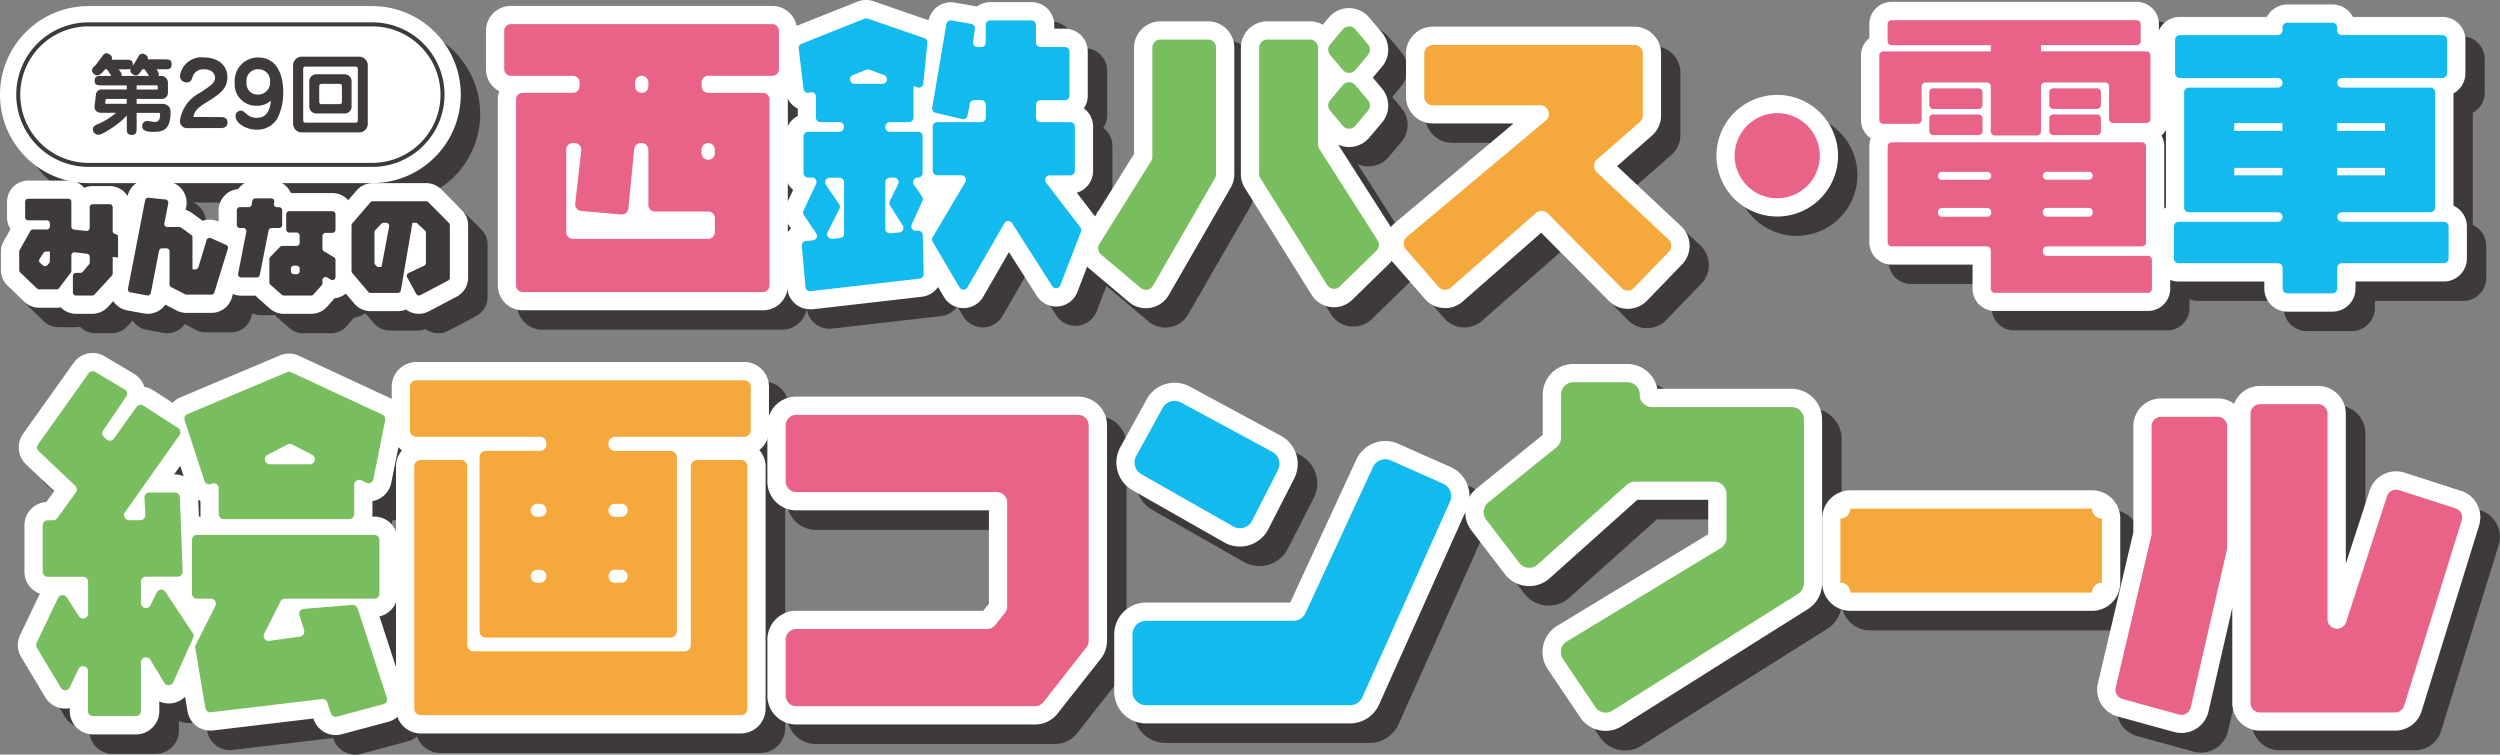
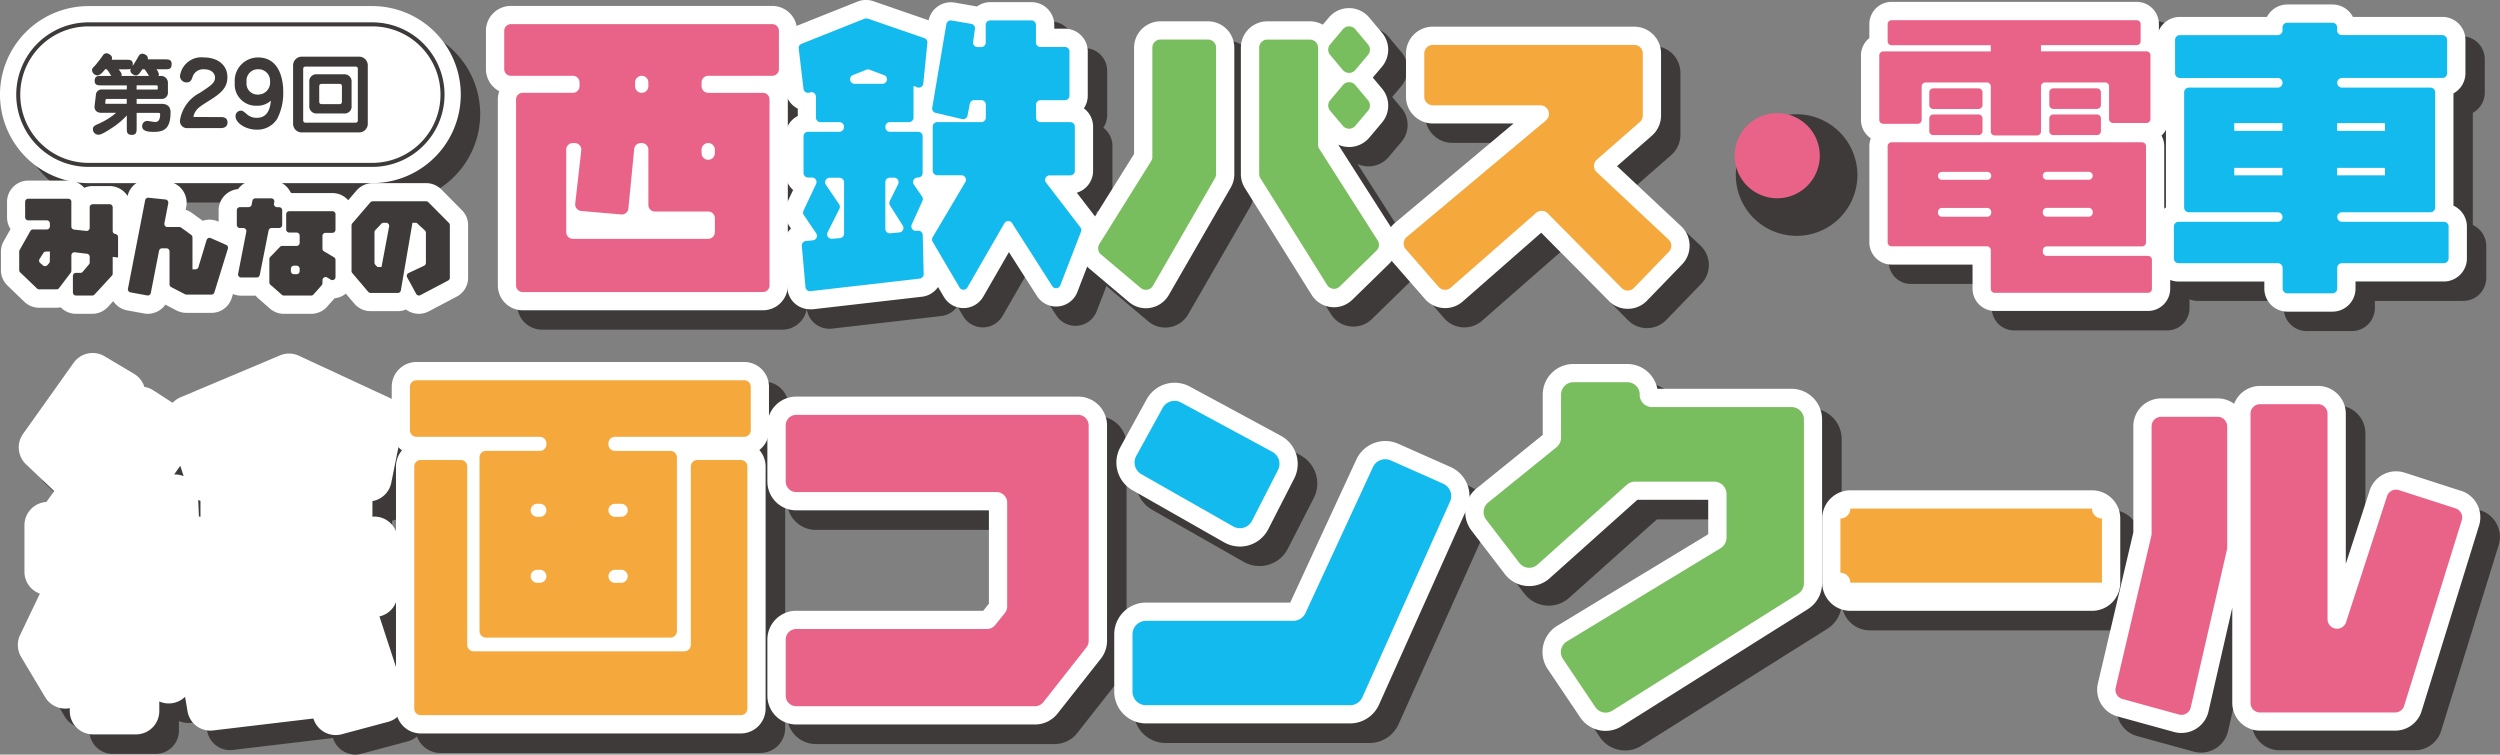
<svg xmlns="http://www.w3.org/2000/svg" id="グループ_11115" data-name="グループ 11115" width="160.85" height="48.551" viewBox="0 0 160.85 48.551">
  <rect x="0" y="0" width="160.85" height="48.551" fill="#808080" stroke="none" />
  <defs>
    <clipPath id="clip-path">
      <rect id="長方形_2129" data-name="長方形 2129" width="160.85" height="48.551" fill="none" />
    </clipPath>
  </defs>
  <g id="グループ_11114" data-name="グループ 11114" clip-path="url(#clip-path)">
    <path id="パス_1729" data-name="パス 1729" d="M31.707,90.054l-1.591-4.872a1.5,1.5,0,0,0,1.171-1.462V80.26a1.5,1.5,0,0,0-1.5-1.5h-.129a1.6,1.6,0,0,0,.009-.17v-.828a1.5,1.5,0,0,0,1.209-1.181l.761-3.795a1.494,1.494,0,0,0-.838-1.654L24.93,68.411a1.5,1.5,0,0,0-1.212-.022l-6.409,2.7a1.483,1.483,0,0,0-.505.352l-1.24-.8a1.5,1.5,0,0,0-.579-.222,1.5,1.5,0,0,0-.664-.842l-1.893-1.129a1.5,1.5,0,0,0-1.987.418L7.186,73.439a1.505,1.505,0,0,0,.189,1.955l1.818,1.727-.507.7a1.5,1.5,0,0,0-1.409,1.5v2.99a1.5,1.5,0,0,0,.992,1.41L7,86.376a1.492,1.492,0,0,0,.067,1.414l1.55,2.589a1.5,1.5,0,0,0,1.578.7v.189a1.5,1.5,0,0,0,1.5,1.5h2.761a1.5,1.5,0,0,0,1.5-1.5v-.615a1.528,1.528,0,0,0,.7.125,1.5,1.5,0,0,0,.958-.429l.157.929a1.492,1.492,0,0,0,1.654,1.236l6.446-.767.009.03a1.5,1.5,0,0,0,1.811.984l2.988-.8a1.5,1.5,0,0,0,1.038-1.913m-13.1-11.292H18.5l-.041-1.083q.063.034.131.062l.014.006v.845a1.509,1.509,0,0,0,.009.17m-1.09-2.608a1.5,1.5,0,0,0-.569-.111h-.043l.393-.556Z" transform="translate(-4.443 -44.263)" fill="#3e3a39" />
    <path id="パス_1730" data-name="パス 1730" d="M98.971,75.541a1.584,1.584,0,0,1,.408,1.064V92.186a1.6,1.6,0,0,1-1.595,1.591H77.19A1.592,1.592,0,0,1,75.6,92.186V76.605a1.6,1.6,0,0,1,.383-1.04,1.6,1.6,0,0,1-.66-1.289v-2.8a1.6,1.6,0,0,1,1.595-1.595H98A1.6,1.6,0,0,1,99.6,71.476v2.8a1.6,1.6,0,0,1-.625,1.265" transform="translate(-48.86 -45.331)" fill="#3e3a39" />
    <path id="パス_1731" data-name="パス 1731" d="M164.124,76.22H145.989a1.855,1.855,0,0,0-1.853,1.853v3.61a1.855,1.855,0,0,0,1.853,1.853h12.4v6.008l-.365.455H145.989a1.855,1.855,0,0,0-1.853,1.853v3.61a1.855,1.855,0,0,0,1.853,1.853h15.363a1.842,1.842,0,0,0,1.457-.708l2.772-3.525a1.862,1.862,0,0,0,.4-1.146V78.073a1.855,1.855,0,0,0-1.853-1.853" transform="translate(-93.499 -49.443)" fill="#3e3a39" />
    <path id="パス_1732" data-name="パス 1732" d="M209.068,80.58l5.907,3.359a2.054,2.054,0,0,0,1.014.266,2.033,2.033,0,0,0,.583-.085,2.054,2.054,0,0,0,1.236-1.028l1.675-3.273a2.057,2.057,0,0,0-.849-2.732l-5.879-3.177a2.051,2.051,0,0,0-2.764.812l-1.7,3.092a2.053,2.053,0,0,0,.781,2.765" transform="translate(-134.95 -47.786)" fill="#3e3a39" />
    <path id="パス_1733" data-name="パス 1733" d="M230.367,87.164a2.031,2.031,0,0,0-1.08-1.138l-3.373-1.5a2.054,2.054,0,0,0-2.687,1.01l-4.258,9.21h-9.278a2.048,2.048,0,0,0-2.045,2.045v3.685a2.048,2.048,0,0,0,2.045,2.045h13.125a2.047,2.047,0,0,0,1.866-1.209l5.641-12.582a2.03,2.03,0,0,0,.044-1.568" transform="translate(-134.697 -54.718)" fill="#3e3a39" />
    <path id="パス_1734" data-name="パス 1734" d="M292.922,71.84h-8.631a1.975,1.975,0,0,0-1.936-1.595h-3.465a1.974,1.974,0,0,0-1.972,1.972v2.588l-4.25,3.439a1.961,1.961,0,0,0-.324,2.732l2.136,2.786a1.972,1.972,0,0,0,2.879.27l5.645-5.048h4.561V81.2l-9.712,5.889a1.972,1.972,0,0,0-.614,2.786l2.085,3.1a1.962,1.962,0,0,0,2.687.57l11.959-7.522a1.961,1.961,0,0,0,.922-1.669V73.812a1.974,1.974,0,0,0-1.972-1.972" transform="translate(-176.4 -45.567)" fill="#3e3a39" />
    <path id="パス_1735" data-name="パス 1735" d="M354.667,93.383H339.119a1.814,1.814,0,0,0-1.812,1.812v4.128a1.814,1.814,0,0,0,1.812,1.812h15.549a1.814,1.814,0,0,0,1.812-1.812V95.2a1.814,1.814,0,0,0-1.812-1.812" transform="translate(-218.807 -60.576)" fill="#3e3a39" />
    <path id="パス_1736" data-name="パス 1736" d="M411.086,81.016l-3.64-1.175a1.788,1.788,0,0,0-2.247,1.147l-1.536,4.72v-9.66a1.788,1.788,0,0,0-1.786-1.786h-3.733a1.79,1.79,0,0,0-1.669,1.15,1.777,1.777,0,0,0-1.057-.347h-3.641a1.788,1.788,0,0,0-1.786,1.786v6.836L387.712,93.4a1.781,1.781,0,0,0,1.263,2.13l3.636,1a1.771,1.771,0,0,0,.473.064,1.785,1.785,0,0,0,1.743-1.387l1.53-6.671v6.123a1.788,1.788,0,0,0,1.786,1.786h8.69a1.778,1.778,0,0,0,1.706-1.257l3.7-11.945a1.793,1.793,0,0,0-1.157-2.229" transform="translate(-251.473 -48.172)" fill="#3e3a39" />
    <path id="パス_1737" data-name="パス 1737" d="M28.123,86.47,26.532,81.6A1.5,1.5,0,0,0,27.7,80.136v-3.46a1.5,1.5,0,0,0-1.5-1.5h-.129a1.6,1.6,0,0,0,.009-.17V74.18A1.5,1.5,0,0,0,27.293,73l.761-3.795a1.494,1.494,0,0,0-.838-1.654l-5.869-2.724a1.5,1.5,0,0,0-1.212-.022l-6.41,2.7a1.487,1.487,0,0,0-.5.351l-1.239-.8a1.49,1.49,0,0,0-.58-.223,1.5,1.5,0,0,0-.664-.842L8.845,64.861a1.5,1.5,0,0,0-1.987.418L3.6,69.855a1.505,1.505,0,0,0,.189,1.955l1.818,1.727-.507.7a1.5,1.5,0,0,0-1.409,1.5v2.99a1.5,1.5,0,0,0,.992,1.409L3.412,82.792a1.5,1.5,0,0,0,.066,1.415L5.028,86.8a1.505,1.505,0,0,0,1.357.728,1.483,1.483,0,0,0,.221-.027v.189a1.5,1.5,0,0,0,1.5,1.5h2.761a1.5,1.5,0,0,0,1.5-1.5V87.07a1.5,1.5,0,0,0,1.659-.3l.157.929a1.491,1.491,0,0,0,1.654,1.236l6.446-.767.009.03a1.5,1.5,0,0,0,1.811.984l2.987-.8a1.5,1.5,0,0,0,1.039-1.913m-13.1-11.292h-.113L14.871,74.1q.063.034.131.062l.014.006v.845a1.508,1.508,0,0,0,.009.17m-1.09-2.608a1.5,1.5,0,0,0-.569-.111h-.043l.393-.556Z" transform="translate(-2.118 -41.939)" fill="#fff" />
    <path id="パス_1738" data-name="パス 1738" d="M95.388,71.957a1.6,1.6,0,0,1,.408,1.064V88.6A1.6,1.6,0,0,1,94.2,90.2H73.61A1.6,1.6,0,0,1,72.015,88.6V73.022a1.592,1.592,0,0,1,.386-1.036,1.6,1.6,0,0,1-.66-1.293V67.9A1.594,1.594,0,0,1,73.336,66.3H94.422A1.593,1.593,0,0,1,96.013,67.9v2.8a1.586,1.586,0,0,1-.625,1.265" transform="translate(-46.537 -43.009)" fill="#fff" />
    <path id="パス_1739" data-name="パス 1739" d="M160.54,72.636H142.4a1.855,1.855,0,0,0-1.853,1.853V78.1a1.855,1.855,0,0,0,1.853,1.853h12.4V85.96l-.365.455H142.4a1.855,1.855,0,0,0-1.853,1.853v3.61a1.855,1.855,0,0,0,1.853,1.853h15.363a1.845,1.845,0,0,0,1.457-.708L162,89.5a1.862,1.862,0,0,0,.4-1.146V74.489a1.855,1.855,0,0,0-1.853-1.853" transform="translate(-91.174 -47.118)" fill="#fff" />
    <path id="パス_1740" data-name="パス 1740" d="M205.484,77l5.907,3.359a2.053,2.053,0,0,0,1.014.266,2.033,2.033,0,0,0,.583-.085,2.054,2.054,0,0,0,1.236-1.028l1.675-3.273a2.057,2.057,0,0,0-.849-2.732l-5.879-3.177a2.051,2.051,0,0,0-2.764.812l-1.7,3.092A2.053,2.053,0,0,0,205.484,77" transform="translate(-132.625 -45.461)" fill="#fff" />
    <path id="パス_1741" data-name="パス 1741" d="M226.783,83.578a2.029,2.029,0,0,0-1.079-1.137l-3.374-1.5a2.054,2.054,0,0,0-2.687,1.011l-4.258,9.21h-9.278a2.047,2.047,0,0,0-2.045,2.045v3.685a2.048,2.048,0,0,0,2.045,2.045h13.125a2.048,2.048,0,0,0,1.866-1.209l5.641-12.582a2.032,2.032,0,0,0,.044-1.569" transform="translate(-132.372 -52.392)" fill="#fff" />
    <path id="パス_1742" data-name="パス 1742" d="M289.339,68.256h-8.63a1.975,1.975,0,0,0-1.936-1.595h-3.465a1.974,1.974,0,0,0-1.972,1.972v2.589l-4.25,3.438a1.962,1.962,0,0,0-.324,2.733l2.136,2.786a1.972,1.972,0,0,0,2.879.27l5.644-5.048h4.561v2.214l-9.712,5.89a1.972,1.972,0,0,0-.614,2.786l2.086,3.1a1.963,1.963,0,0,0,2.686.569l11.959-7.522a1.961,1.961,0,0,0,.922-1.669V70.228a1.974,1.974,0,0,0-1.972-1.972" transform="translate(-174.076 -43.242)" fill="#fff" />
    <path id="パス_1743" data-name="パス 1743" d="M351.083,89.8H335.535a1.814,1.814,0,0,0-1.812,1.812V95.74a1.814,1.814,0,0,0,1.812,1.812h15.549A1.814,1.814,0,0,0,352.9,95.74V91.611a1.814,1.814,0,0,0-1.812-1.812" transform="translate(-216.482 -58.251)" fill="#fff" />
    <path id="パス_1744" data-name="パス 1744" d="M407.5,77.432l-3.64-1.175a1.789,1.789,0,0,0-2.247,1.147l-1.536,4.72v-9.66a1.788,1.788,0,0,0-1.786-1.786H394.56a1.79,1.79,0,0,0-1.669,1.15,1.777,1.777,0,0,0-1.057-.347h-3.641a1.788,1.788,0,0,0-1.786,1.786V80.1l-2.279,9.712a1.781,1.781,0,0,0,1.263,2.13l3.636,1a1.771,1.771,0,0,0,.473.064,1.785,1.785,0,0,0,1.743-1.387l1.53-6.671v6.122a1.788,1.788,0,0,0,1.786,1.786h8.689a1.778,1.778,0,0,0,1.706-1.257l3.7-11.946a1.793,1.793,0,0,0-1.157-2.228" transform="translate(-249.148 -45.847)" fill="#fff" />
-     <path id="パス_1745" data-name="パス 1745" d="M12.407,69.623,10.922,71.8a.323.323,0,0,0,.049.421l.166.151a.323.323,0,0,0,.481-.051l1.457-2.036a.323.323,0,0,1,.438-.084l2.234,1.44a.323.323,0,0,1,.089.458l-3.507,4.963a.323.323,0,0,0,.264.51h.722a.323.323,0,0,0,.323-.34l-.057-1.1a.323.323,0,0,1,.323-.34h1.632a.323.323,0,0,1,.323.311l.182,4.769a.323.323,0,0,1-.323.336H13.68a.323.323,0,0,0-.323.323V82.9a.323.323,0,0,0,.614.142l.4-.819a.323.323,0,0,1,.56-.037l1.758,2.651a.323.323,0,0,1,.026.311L15.433,88a.323.323,0,0,1-.571.036l-.906-1.481a.323.323,0,0,0-.6.169v3.13a.323.323,0,0,1-.323.323H10.273a.323.323,0,0,1-.323-.323V87.287a.323.323,0,0,0-.615-.138l-.56,1.182a.323.323,0,0,1-.569.028l-1.551-2.59a.324.324,0,0,1-.014-.306l1.383-2.887a.324.324,0,0,1,.565-.034l.766,1.2a.323.323,0,0,0,.6-.174V81.537a.323.323,0,0,0-.323-.323H7.358a.323.323,0,0,1-.323-.323V77.9a.323.323,0,0,1,.323-.323h.349a.323.323,0,0,0,.262-.134l1.2-1.656a.323.323,0,0,0-.04-.423l-2.357-2.24a.323.323,0,0,1-.041-.422l3.256-4.577a.324.324,0,0,1,.429-.09l1.893,1.129a.323.323,0,0,1,.1.46m10.614-1.566,5.869,2.724a.324.324,0,0,1,.181.357l-.761,3.8a.323.323,0,0,1-.464.224l-.3-.151a.324.324,0,0,0-.47.288v1.88a.323.323,0,0,1-.323.323H18.683a.323.323,0,0,1-.324-.323V75.519a.323.323,0,0,0-.468-.289.323.323,0,0,1-.452-.189l-1.271-3.893a.324.324,0,0,1,.182-.4l6.409-2.7a.323.323,0,0,1,.262,0M28.7,78.841V82.3a.323.323,0,0,1-.323.323H22.62a.323.323,0,0,0-.288.178l-1.044,2.071a.323.323,0,0,0,.333.465l1.969-.275a.323.323,0,0,0,.263-.418l-.3-.946a.323.323,0,0,1,.282-.42l3.127-.256a.323.323,0,0,1,.333.222L29.176,89a.323.323,0,0,1-.224.413l-2.988.8A.323.323,0,0,1,25.573,90l-.225-.695A.324.324,0,0,0,25,89.081l-7.141.85a.324.324,0,0,1-.357-.267l-.653-3.871a.323.323,0,0,1,.03-.2l1.263-2.5a.323.323,0,0,0-.288-.469h-.895a.323.323,0,0,1-.323-.323V78.841a.323.323,0,0,1,.323-.323H28.374a.323.323,0,0,1,.323.323m-4.323-5.477L23.086,72.7a.323.323,0,0,0-.3,0l-1.282.666a.323.323,0,0,0,.149.61h2.569a.323.323,0,0,0,.149-.61" transform="translate(-4.287 -44.104)" fill="#79be5e" />
    <path id="パス_1746" data-name="パス 1746" d="M97.009,70.063v2.8a.419.419,0,0,1-.419.419H88.272a.419.419,0,0,0-.419.419v.069a.419.419,0,0,0,.419.419H91.84a.419.419,0,0,1,.419.419V85.781a.419.419,0,0,1-.419.419H79.977a.419.419,0,0,1-.419-.419V74.606a.419.419,0,0,1,.419-.419h3.465a.419.419,0,0,0,.419-.419V73.7a.419.419,0,0,0-.419-.419H75.5a.418.418,0,0,1-.419-.419v-2.8a.419.419,0,0,1,.419-.419H96.59a.419.419,0,0,1,.419.419M78.767,75.191V86.664a.419.419,0,0,0,.419.419H92.735a.419.419,0,0,0,.419-.419V75.191a.419.419,0,0,1,.419-.419h2.8a.419.419,0,0,1,.419.419v15.58a.419.419,0,0,1-.419.419H75.778a.419.419,0,0,1-.419-.419V75.191a.419.419,0,0,1,.419-.419h2.57a.419.419,0,0,1,.419.419m4.675,2.4H83.27a.419.419,0,0,0,0,.838h.172a.419.419,0,1,0,0-.838m-.591,4.664h0a.419.419,0,0,0,.419.419h.172a.419.419,0,1,0,0-.838H83.27a.419.419,0,0,0-.419.419m6.241-4.245h0a.419.419,0,0,0-.419-.419h-.4a.419.419,0,1,0,0,.838h.4a.419.419,0,0,0,.419-.419m0,4.245h0a.419.419,0,0,0-.419-.419h-.4a.419.419,0,1,0,0,.838h.4a.419.419,0,0,0,.419-.419" transform="translate(-48.706 -45.177)" fill="#f5a83b" />
    <path id="パス_1747" data-name="パス 1747" d="M163.387,76.658V90.521a.678.678,0,0,1-.145.419l-2.772,3.526a.68.68,0,0,1-.534.259H144.573a.679.679,0,0,1-.679-.679v-3.61a.679.679,0,0,1,.679-.679h12.27a.679.679,0,0,0,.529-.254l.623-.776a.679.679,0,0,0,.149-.425V81.626a.679.679,0,0,0-.679-.679H144.573a.679.679,0,0,1-.679-.679v-3.61a.679.679,0,0,1,.679-.679h18.135a.679.679,0,0,1,.679.679" transform="translate(-93.342 -49.287)" fill="#e96388" />
    <path id="パス_1748" data-name="パス 1748" d="M216.77,77.865l-1.675,3.273a.871.871,0,0,1-1.206.36l-5.908-3.359a.871.871,0,0,1-.332-1.178l1.7-3.092a.871.871,0,0,1,1.177-.346l5.88,3.177a.871.871,0,0,1,.361,1.163M227.837,79.9,222.2,92.483A.87.87,0,0,1,221.4,93H208.277a.871.871,0,0,1-.871-.871V88.442a.871.871,0,0,1,.871-.871h9.471a.871.871,0,0,0,.791-.506l4.339-9.385a.871.871,0,0,1,1.144-.431l3.374,1.5a.871.871,0,0,1,.441,1.152" transform="translate(-134.542 -47.627)" fill="#13baee" />
    <path id="パス_1749" data-name="パス 1749" d="M281.745,70.8h0a.8.8,0,0,0,.8.8h8.971a.8.8,0,0,1,.8.8V82.94a.8.8,0,0,1-.373.675l-11.959,7.523a.8.8,0,0,1-1.087-.23l-2.086-3.1a.8.8,0,0,1,.248-1.127l9.893-6a.8.8,0,0,0,.384-.682v-2.8a.8.8,0,0,0-.8-.8h-5.082a.8.8,0,0,0-.532.2L275.17,81.74a.8.8,0,0,1-1.164-.109l-2.136-2.786A.8.8,0,0,1,272,77.74l4.389-3.551a.8.8,0,0,0,.3-.62V70.8a.8.8,0,0,1,.8-.8h3.465a.8.8,0,0,1,.8.8" transform="translate(-176.251 -45.41)" fill="#79be5e" />
-     <path id="パス_1750" data-name="パス 1750" d="M353.889,93.78v4.129a.638.638,0,0,0-.638.638H337.7a.637.637,0,0,0-.638-.638V93.78a.638.638,0,0,0,.638-.638h15.548a.638.638,0,0,0,.638.638" transform="translate(-218.65 -60.42)" fill="#f5a83b" />
+     <path id="パス_1750" data-name="パス 1750" d="M353.889,93.78v4.129H337.7a.637.637,0,0,0-.638-.638V93.78a.638.638,0,0,0,.638-.638h15.548a.638.638,0,0,0,.638.638" transform="translate(-218.65 -60.42)" fill="#f5a83b" />
    <path id="パス_1751" data-name="パス 1751" d="M394.615,75.435v7.8a.6.6,0,0,1-.015.137l-2.332,10.163a.611.611,0,0,1-.759.453l-3.636-1a.612.612,0,0,1-.432-.729l2.294-9.776a.621.621,0,0,0,.016-.139v-6.9a.612.612,0,0,1,.611-.612H394a.612.612,0,0,1,.612.612m6.459-.8v13.21a.611.611,0,0,0,1.193.189l2.634-8.1a.611.611,0,0,1,.769-.392l3.64,1.175a.611.611,0,0,1,.4.763L406,93.427a.612.612,0,0,1-.584.43h-8.69a.611.611,0,0,1-.611-.611V74.632a.611.611,0,0,1,.611-.611h3.733a.611.611,0,0,1,.612.611" transform="translate(-251.317 -48.016)" fill="#e96388" />
    <path id="パス_1752" data-name="パス 1752" d="M112.572,6.229V8.7a1.605,1.605,0,0,1-.724,1.342,1.589,1.589,0,0,1,.119.608V22.615a1.6,1.6,0,0,1-1.6,1.6H94.912a1.606,1.606,0,0,1-1.6-1.6V10.649a1.687,1.687,0,0,1,.091-.534,1.6,1.6,0,0,1-.85-1.416V6.229a1.6,1.6,0,0,1,1.6-1.6H110.97a1.6,1.6,0,0,1,1.6,1.6" transform="translate(-60.037 -3.004)" fill="#3e3a39" />
    <path id="パス_1753" data-name="パス 1753" d="M166.7,17.456l-1.161-1.513a1.467,1.467,0,0,0,1.048-1.4V11.694A1.464,1.464,0,0,0,166,10.518a1.456,1.456,0,0,0,.249-.816V6.858a1.466,1.466,0,0,0-1.465-1.465h-.689V5.15a1.466,1.466,0,0,0-1.465-1.465h-2.649a1.458,1.458,0,0,0-.866.284,1.4,1.4,0,0,0-.16-.036l-1.267-.219A1.465,1.465,0,0,0,156,4.852l-3.545-1.226h0a1.468,1.468,0,0,0-1.019.024l-4.046,1.613a1.468,1.468,0,0,0-.912,1.533l.309,2.606a1.473,1.473,0,0,0,.722,1.1l.077.041v.472a1.466,1.466,0,0,0-.8,1.3v2.362a1.462,1.462,0,0,0,.5,1.1l-.388.823a1.47,1.47,0,0,0,.113,1.449l.143.21a1.463,1.463,0,0,0-.474,1.213l.236,2.648a1.464,1.464,0,0,0,1.461,1.333,1.385,1.385,0,0,0,.166-.009l7.024-.808a1.458,1.458,0,0,0,1.043-.626l.373.633a1.47,1.47,0,0,0,1.263.723h.006a1.469,1.469,0,0,0,1.263-.733l1.654-2.868,1.805,2.825a1.465,1.465,0,0,0,2.6-.262l1.331-3.452a1.472,1.472,0,0,0-.2-1.419" transform="translate(-95.013 -2.301)" fill="#3e3a39" />
    <path id="パス_1754" data-name="パス 1754" d="M209.561,7.455h-3.056a1.7,1.7,0,0,0-1.7,1.7v6.835l-3.229,5.167a1.7,1.7,0,0,0,.345,2.2l2.552,2.153a1.694,1.694,0,0,0,1.094.4,1.712,1.712,0,0,0,.3-.026,1.693,1.693,0,0,0,1.177-.825l3.989-6.919a1.7,1.7,0,0,0,.227-.849V9.153a1.7,1.7,0,0,0-1.7-1.7" transform="translate(-130.595 -4.836)" fill="#3e3a39" />
    <path id="パス_1755" data-name="パス 1755" d="M240.61,19.35l-3.533-5.534a1.7,1.7,0,0,0,.7.152h0a1.7,1.7,0,0,0,1.3-.6l.82-.971a1.693,1.693,0,0,0,0-2.187l-.593-.706.59-.7a1.7,1.7,0,0,0,0-2.188l-.82-.976a1.694,1.694,0,0,0-1.3-.607h0a1.7,1.7,0,0,0-1.3.606l-.388.462a1.691,1.691,0,0,0-.831-.217h-2.74a1.7,1.7,0,0,0-1.7,1.7v8.126a1.7,1.7,0,0,0,.258.9l4.292,6.868a1.69,1.69,0,0,0,1.237.786,1.761,1.761,0,0,0,.205.012A1.692,1.692,0,0,0,238,23.79l2.368-2.312a1.7,1.7,0,0,0,.245-2.129" transform="translate(-149.731 -3.264)" fill="#3e3a39" />
    <path id="パス_1756" data-name="パス 1756" d="M276.292,21.269l-4.122-3.863,2.242-1.961a1.724,1.724,0,0,0,.59-1.3V10.157a1.727,1.727,0,0,0-1.725-1.725H260.316a1.727,1.727,0,0,0-1.725,1.725v2.778a1.727,1.727,0,0,0,1.725,1.725h5.2l-7.639,6.4a1.726,1.726,0,0,0-.192,2.456l2.117,2.428a1.725,1.725,0,0,0,2.437.163l5.047-4.422,4.34,4.384a1.713,1.713,0,0,0,1.226.512h.01a1.714,1.714,0,0,0,1.23-.526l2.254-2.331a1.725,1.725,0,0,0-.06-2.459" transform="translate(-166.884 -5.47)" fill="#3e3a39" />
    <path id="パス_1757" data-name="パス 1757" d="M321.811,20.925a3.912,3.912,0,1,0,3.912,3.912,3.917,3.917,0,0,0-3.912-3.912" transform="translate(-206.217 -13.574)" fill="#3e3a39" />
    <path id="パス_1758" data-name="パス 1758" d="M363.873,19.506a1.407,1.407,0,0,0,.007-.145V13.18a1.421,1.421,0,0,0-.178-.69,1.427,1.427,0,0,0,.466-1.055v-4.1a1.429,1.429,0,0,0-.631-1.186V5.317a1.431,1.431,0,0,0-1.43-1.429H346.336a1.431,1.431,0,0,0-1.429,1.429v.9a1.429,1.429,0,0,0-.539,1.118v4.149A1.43,1.43,0,0,0,345,12.668a1.422,1.422,0,0,0-.095.512v6.182a1.431,1.431,0,0,0,1.429,1.43h5.208v1.559a1.431,1.431,0,0,0,1.43,1.429h9.857a1.431,1.431,0,0,0,1.43-1.429V20.485a1.425,1.425,0,0,0-.388-.979" transform="translate(-223.387 -2.522)" fill="#3e3a39" />
    <path id="パス_1759" data-name="パス 1759" d="M417.482,17.308V10.086a1.481,1.481,0,0,0,.77-1.3V6.643a1.482,1.482,0,0,0-1.48-1.481h-5.759a1.481,1.481,0,0,0-1.314-.8h-2.905a1.481,1.481,0,0,0-1.314.8h-5.6A1.482,1.482,0,0,0,398.4,6.643V8.786a1.479,1.479,0,0,0,.586,1.179q0,.027,0,.056v7.4a1.48,1.48,0,0,0-.669,1.238v2.051a1.483,1.483,0,0,0,1.481,1.481h5.518v.459a1.482,1.482,0,0,0,1.481,1.481H409.7a1.482,1.482,0,0,0,1.481-1.481v-.459h5.685a1.483,1.483,0,0,0,1.481-1.481V18.654a1.484,1.484,0,0,0-.863-1.346" transform="translate(-258.381 -2.83)" fill="#3e3a39" />
-     <path id="パス_1760" data-name="パス 1760" d="M33.381,38.394l-1.327-1.336a1.379,1.379,0,0,0-.973-.406H27.639a1.368,1.368,0,0,0-1.039.477l-.534.622a1.363,1.363,0,0,0-1.016-.459H22.42c-.021-.016-.043-.031-.065-.045a1.385,1.385,0,0,0-.177-.278,1.366,1.366,0,0,0-1.06-.5H20.091a1.37,1.37,0,0,0-1.114.571A1.372,1.372,0,0,0,17.729,38.4v.733l-.032-.014a1.374,1.374,0,0,0-1-.045l-.047-.035-.648-.471a1.362,1.362,0,0,0-.4-.2l.038-.2v0a1.37,1.37,0,0,0-1.2-1.621l-1.1-.115a1.363,1.363,0,0,0-1.473,1.05,1.367,1.367,0,0,0-1.156-.641H9.627a1.362,1.362,0,0,0-.546.113,1.368,1.368,0,0,0-1.025-.462H5.483a1.371,1.371,0,0,0-1.37,1.37v.992a1.362,1.362,0,0,0,.227.755l-.435.77a1.367,1.367,0,0,0-.182.683v1.194a1.378,1.378,0,0,0,.42.987L5.234,44.3a1.367,1.367,0,0,0,.946.379H7.3a1.347,1.347,0,0,0,.266-.026,1.365,1.365,0,0,0,.983.416H9.6a1.376,1.376,0,0,0,1.01-.444l.341-.372c0,.007.007.014.011.021a1.359,1.359,0,0,0,.884.573l1.086.2a1.372,1.372,0,0,0,1.37-.566l.729.377a1.378,1.378,0,0,0,.631.154h1.606a1.364,1.364,0,0,0,1.309-.966l.078-.251a1.365,1.365,0,0,0,.521.109h.942a1.4,1.4,0,0,0,.168.177l.744.654a1.372,1.372,0,0,0,.9.336h1.764a1.367,1.367,0,0,0,1.026-.462l.476-.538a1.366,1.366,0,0,0,.535-.17,1.333,1.333,0,0,0,.186-.13l.553.651a1.37,1.37,0,0,0,1.041.478h1.753a1.371,1.371,0,0,0,.529-.105,1.389,1.389,0,0,0,.829.274,1.36,1.36,0,0,0,.634-.156l1.8-.95a1.367,1.367,0,0,0,.729-1.211V39.36a1.364,1.364,0,0,0-.4-.966m-10.64,3.575a.2.2,0,0,1,.2.2v.15a.2.2,0,0,1-.2.2h-.164a.2.2,0,0,1-.2-.2v-.15a.2.2,0,0,1,.2-.2Z" transform="translate(-2.415 -23.629)" fill="#3e3a39" />
    <path id="パス_1761" data-name="パス 1761" d="M27.5,4.664H9.241a5.695,5.695,0,1,0,0,11.39H27.5a5.695,5.695,0,0,0,0-11.39" transform="translate(-2.3 -3.025)" fill="#3e3a39" />
    <path id="パス_1762" data-name="パス 1762" d="M109.026,2.683v2.47a1.607,1.607,0,0,1-.727,1.339,1.528,1.528,0,0,1,.123.608V19.065a1.6,1.6,0,0,1-1.6,1.6H91.365a1.6,1.6,0,0,1-1.6-1.6V7.1a1.558,1.558,0,0,1,.091-.53A1.61,1.61,0,0,1,89,5.153V2.683a1.6,1.6,0,0,1,1.6-1.6h16.821a1.6,1.6,0,0,1,1.6,1.6" transform="translate(-57.734 -0.701)" fill="#fff" />
    <path id="パス_1763" data-name="パス 1763" d="M163.155,13.909,161.993,12.4a1.468,1.468,0,0,0,1.048-1.4V8.147a1.464,1.464,0,0,0-.592-1.176,1.455,1.455,0,0,0,.249-.816V3.311a1.467,1.467,0,0,0-1.465-1.465h-.689V1.6A1.466,1.466,0,0,0,159.08.139H156.43a1.459,1.459,0,0,0-.867.284,1.481,1.481,0,0,0-.16-.036L154.14.168a1.465,1.465,0,0,0-1.682,1.138L148.913.08A1.465,1.465,0,0,0,147.891.1l-4.045,1.613a1.468,1.468,0,0,0-.914,1.534l.309,2.6a1.47,1.47,0,0,0,.721,1.1c.026.015.052.029.079.043v.471a1.467,1.467,0,0,0-.8,1.3v2.362a1.463,1.463,0,0,0,.5,1.1l-.388.823a1.471,1.471,0,0,0,.112,1.448l.143.211a1.466,1.466,0,0,0-.474,1.211l.236,2.646a1.464,1.464,0,0,0,1.462,1.335A1.361,1.361,0,0,0,145,19.9l7.024-.808a1.457,1.457,0,0,0,1.043-.626l.374.635a1.47,1.47,0,0,0,1.263.722h.006a1.47,1.47,0,0,0,1.263-.733l1.653-2.868,1.805,2.825a1.465,1.465,0,0,0,2.6-.262l1.331-3.452a1.474,1.474,0,0,0-.2-1.419" transform="translate(-92.712 0)" fill="#fff" />
    <path id="パス_1764" data-name="パス 1764" d="M206.016,3.908h-3.055a1.7,1.7,0,0,0-1.7,1.7v6.835l-3.23,5.169a1.708,1.708,0,0,0,.346,2.2l2.553,2.154a1.693,1.693,0,0,0,1.093.4,1.674,1.674,0,0,0,.295-.026,1.694,1.694,0,0,0,1.178-.825l3.989-6.919a1.7,1.7,0,0,0,.227-.849V5.606a1.7,1.7,0,0,0-1.7-1.7" transform="translate(-128.296 -2.535)" fill="#fff" />
    <path id="パス_1765" data-name="パス 1765" d="M237.063,15.8,233.53,10.27a1.7,1.7,0,0,0,2-.451l.819-.971a1.7,1.7,0,0,0,0-2.187l-.593-.706.59-.7a1.694,1.694,0,0,0,0-2.187l-.82-.977a1.7,1.7,0,0,0-1.3-.606h0a1.7,1.7,0,0,0-1.3.607l-.387.461a1.691,1.691,0,0,0-.831-.217h-2.74a1.7,1.7,0,0,0-1.7,1.7v8.127a1.69,1.69,0,0,0,.258.9l4.292,6.869a1.689,1.689,0,0,0,1.238.786,1.671,1.671,0,0,0,.2.013,1.69,1.69,0,0,0,1.183-.483l2.368-2.312a1.7,1.7,0,0,0,.245-2.129" transform="translate(-147.43 -0.963)" fill="#fff" />
    <path id="パス_1766" data-name="パス 1766" d="M272.745,17.722l-4.122-3.863,2.242-1.961a1.724,1.724,0,0,0,.59-1.3V6.61a1.727,1.727,0,0,0-1.725-1.725H256.769a1.727,1.727,0,0,0-1.725,1.725V9.388a1.728,1.728,0,0,0,1.725,1.726h5.2l-7.638,6.4a1.725,1.725,0,0,0-.193,2.456L256.26,22.4a1.713,1.713,0,0,0,1.185.587,1.7,1.7,0,0,0,1.253-.424l5.047-4.422,4.34,4.384a1.713,1.713,0,0,0,1.226.512h.01a1.711,1.711,0,0,0,1.231-.525l2.254-2.331a1.725,1.725,0,0,0-.06-2.459" transform="translate(-164.583 -3.169)" fill="#fff" />
-     <path id="パス_1767" data-name="パス 1767" d="M318.783,17.414a3.912,3.912,0,1,0,3.358,4.4,3.916,3.916,0,0,0-3.358-4.4" transform="translate(-203.916 -11.273)" fill="#fff" />
    <path id="パス_1768" data-name="パス 1768" d="M360.326,15.961a1.421,1.421,0,0,0,.007-.145V9.634a1.424,1.424,0,0,0-.178-.69,1.426,1.426,0,0,0,.466-1.055v-4.1A1.429,1.429,0,0,0,359.99,2.6V1.771A1.431,1.431,0,0,0,358.56.342H342.789a1.431,1.431,0,0,0-1.429,1.429v.9a1.428,1.428,0,0,0-.539,1.117V7.935a1.429,1.429,0,0,0,.633,1.187,1.426,1.426,0,0,0-.094.512v6.182a1.431,1.431,0,0,0,1.429,1.429H348V18.8a1.431,1.431,0,0,0,1.43,1.429h9.857a1.431,1.431,0,0,0,1.43-1.429V16.939a1.425,1.425,0,0,0-.388-.978" transform="translate(-221.086 -0.222)" fill="#fff" />
    <path id="パス_1769" data-name="パス 1769" d="M413.936,13.762V6.539a1.481,1.481,0,0,0,.77-1.3V3.1a1.482,1.482,0,0,0-1.48-1.481h-5.759a1.482,1.482,0,0,0-1.314-.8h-2.905a1.482,1.482,0,0,0-1.314.8h-5.6A1.482,1.482,0,0,0,394.851,3.1V5.24a1.479,1.479,0,0,0,.586,1.179c0,.018,0,.037,0,.056v7.4a1.48,1.48,0,0,0-.669,1.237v2.051a1.483,1.483,0,0,0,1.481,1.481h5.518V19.1a1.482,1.482,0,0,0,1.481,1.481h2.905a1.482,1.482,0,0,0,1.481-1.481v-.459h5.685a1.483,1.483,0,0,0,1.481-1.481V15.108a1.483,1.483,0,0,0-.863-1.346" transform="translate(-256.08 -0.53)" fill="#fff" />
    <path id="パス_1770" data-name="パス 1770" d="M30.229,35.814V39.2a1.372,1.372,0,0,1-.738,1.216l-1.792.945a1.369,1.369,0,0,1-1.465-.119,1.319,1.319,0,0,1-.527.105H23.955a1.365,1.365,0,0,1-1.047-.485l-.548-.643a1.459,1.459,0,0,1-.186.13,1.338,1.338,0,0,1-.534.169l-.478.538a1.365,1.365,0,0,1-1.026.464H18.373a1.353,1.353,0,0,1-.9-.341l-.741-.65a1.137,1.137,0,0,1-.169-.176h-.942a1.363,1.363,0,0,1-.52-.109l-.077.249a1.364,1.364,0,0,1-1.31.966H12.109a1.409,1.409,0,0,1-.632-.151l-.727-.379a1.384,1.384,0,0,1-1.128.59,1.412,1.412,0,0,1-.242-.021l-1.086-.2a1.374,1.374,0,0,1-.885-.576c0-.007-.007-.011-.011-.018l-.341.372a1.381,1.381,0,0,1-1.008.443H5a1.369,1.369,0,0,1-.984-.418,1.35,1.35,0,0,1-.267.028H2.63a1.371,1.371,0,0,1-.956-.386L.593,39.7a1.368,1.368,0,0,1-.422-.987V37.518a1.384,1.384,0,0,1,.179-.675l.439-.776a1.364,1.364,0,0,1-.225-.755v-.994a1.37,1.37,0,0,1,1.37-1.37H4.506a1.368,1.368,0,0,1,1.026.464,1.337,1.337,0,0,1,.545-.112H7.162a1.366,1.366,0,0,1,1.156.639,1.361,1.361,0,0,1,1.472-1.05l1.1.116a1.364,1.364,0,0,1,.959.548,1.379,1.379,0,0,1,.246,1.075l-.039.2a1.475,1.475,0,0,1,.4.2l.65.471a.226.226,0,0,0,.046.035,1.37,1.37,0,0,1,.994.046l.032.014v-.731a1.372,1.372,0,0,1,1.251-1.367,1.371,1.371,0,0,1,1.114-.569h1.026a1.379,1.379,0,0,1,1.061.5,1.538,1.538,0,0,1,.176.278l.067.046H21.5a1.355,1.355,0,0,1,1.015.46l.534-.622a1.372,1.372,0,0,1,1.04-.478h3.443a1.4,1.4,0,0,1,.97.4l1.328,1.342a1.352,1.352,0,0,1,.4.966" transform="translate(-0.111 -21.329)" fill="#fff" />
    <path id="パス_1771" data-name="パス 1771" d="M23.951,1.117H5.695a5.695,5.695,0,0,0,0,11.39H23.951a5.695,5.695,0,1,0,0-11.39" transform="translate(0 -0.725)" fill="#fff" />
    <path id="パス_1772" data-name="パス 1772" d="M110.02,4.851V7.32a.427.427,0,0,1-.427.427h-4.122a.427.427,0,0,0-.427.427v.242a.427.427,0,0,0,.427.427h3.518a.427.427,0,0,1,.427.427V21.235a.427.427,0,0,1-.427.427H93.534a.427.427,0,0,1-.427-.427V9.269a.427.427,0,0,1,.427-.427h3.231a.427.427,0,0,0,.427-.427V8.174a.427.427,0,0,0-.427-.427H92.773a.427.427,0,0,1-.427-.427V4.851a.427.427,0,0,1,.427-.427h16.82a.427.427,0,0,1,.427.427M105.9,17.809v-.9a.427.427,0,0,0-.427-.427h-3.426a.427.427,0,0,1-.427-.427V12.5a.427.427,0,0,0-.427-.427h-.059a.427.427,0,0,0-.425.385l-.375,3.826a.427.427,0,0,1-.462.384L97.3,16.445a.427.427,0,0,1-.387-.473l.389-3.424a.427.427,0,0,0-.424-.475h-.116a.427.427,0,0,0-.427.427v5.31a.427.427,0,0,0,.427.427h8.707a.427.427,0,0,0,.427-.427M101.192,7.747h0a.427.427,0,0,0-.427.427v.242a.427.427,0,0,0,.854,0V8.174a.427.427,0,0,0-.427-.427m4.706,4.976V12.5a.427.427,0,0,0-.427-.427h0a.427.427,0,0,0-.427.427v.223a.427.427,0,0,0,.427.427h0a.427.427,0,0,0,.427-.427" transform="translate(-59.904 -2.87)" fill="#e96388" />
    <path id="パス_1773" data-name="パス 1773" d="M150.7,3.359l3.654,1.264a.29.29,0,0,1,.194.3l-.263,2.619a.29.29,0,0,1-.4.241l-.227-.09V9.735a.291.291,0,0,1-.291.29h-1.229a.291.291,0,0,0-.291.291v.041a.291.291,0,0,0,.291.291h1.814a.29.29,0,0,1,.291.291V13.3a.29.29,0,0,1-.291.291h-.031a.291.291,0,0,0-.24.455l.525.766a.291.291,0,0,1,.025.284l-.689,1.516a.291.291,0,0,0,.294.409l.094-.01a.291.291,0,0,1,.32.282l.06,2.5a.29.29,0,0,1-.257.3l-7.024.808a.29.29,0,0,1-.323-.263l-.236-2.647a.29.29,0,0,1,.261-.315l.452-.045a.291.291,0,0,0,.212-.452L146.6,16.01a.289.289,0,0,1-.022-.287l.81-1.719a.291.291,0,0,0-.263-.415h-.254a.29.29,0,0,1-.291-.291V10.938a.29.29,0,0,1,.291-.291h2.018a.291.291,0,0,0,.291-.291v-.041a.291.291,0,0,0-.291-.291h-1.22a.291.291,0,0,1-.291-.29V8.386a.29.29,0,0,0-.4-.267.291.291,0,0,1-.4-.233l-.308-2.6a.29.29,0,0,1,.181-.3l4.046-1.613a.29.29,0,0,1,.2,0m-1.8,10.231h-.637a.291.291,0,0,0-.24.454l.849,1.252a.291.291,0,0,1,.019.293l-.758,1.509a.291.291,0,0,0,.285.42l.507-.044a.291.291,0,0,0,.266-.289v-3.3a.291.291,0,0,0-.291-.291m2.875-6.6-.937-.354a.29.29,0,0,0-.213,0L149.754,7a.291.291,0,0,0,.11.56h1.8a.291.291,0,0,0,.1-.562m.642,6.6h-.272a.291.291,0,0,0-.291.291v3a.29.29,0,0,0,.318.289l.584-.055a.29.29,0,0,0,.218-.445l-.819-1.291a.29.29,0,0,1-.015-.284l.537-1.086a.291.291,0,0,0-.261-.419m5.2-9.552-.112.822a.291.291,0,0,0,.288.33h.231a.291.291,0,0,0,.29-.291V3.772a.291.291,0,0,1,.291-.291h2.65a.291.291,0,0,1,.291.291V4.9a.291.291,0,0,0,.29.291H163.4a.29.29,0,0,1,.291.291V8.324a.29.29,0,0,1-.291.29H161.83a.291.291,0,0,0-.29.291v.83a.29.29,0,0,0,.29.29h1.916a.291.291,0,0,1,.291.291V13.16a.291.291,0,0,1-.291.291h-1.33a.291.291,0,0,0-.23.468l2.206,2.875a.29.29,0,0,1,.041.281L163.1,20.526a.29.29,0,0,1-.516.052L160,16.527a.29.29,0,0,0-.5.011l-2.38,4.129a.291.291,0,0,1-.5,0l-1.73-2.94a.29.29,0,0,1,0-.3l2.1-3.545a.291.291,0,0,0-.25-.439h-1.557a.291.291,0,0,1-.291-.291V10.316a.291.291,0,0,1,.291-.291h2.835a.29.29,0,0,0,.29-.29V8.9a.291.291,0,0,0-.29-.291h-.454a.291.291,0,0,0-.285.235l-.148.758a.29.29,0,0,1-.351.228l-1.7-.4a.29.29,0,0,1-.22-.331l.909-5.375a.291.291,0,0,1,.336-.238l1.265.218a.291.291,0,0,1,.239.326" transform="translate(-94.881 -2.168)" fill="#13baee" />
    <path id="パス_1774" data-name="パス 1774" d="M208.7,6.2v8.136a.523.523,0,0,1-.07.261l-3.989,6.92a.523.523,0,0,1-.791.139L201.3,19.506a.523.523,0,0,1-.106-.677l3.328-5.327a.523.523,0,0,0,.08-.278V6.2a.524.524,0,0,1,.523-.524h3.056a.524.524,0,0,1,.523.524m6.563,0v6.239a.522.522,0,0,0,.082.281L219.1,18.6a.524.524,0,0,1-.076.657l-2.368,2.311a.523.523,0,0,1-.809-.1l-4.292-6.868a.524.524,0,0,1-.079-.278V6.2A.524.524,0,0,1,212,5.679h2.741a.524.524,0,0,1,.523.524m3.215.463-.82.971a.524.524,0,0,1-.8,0l-.82-.972a.523.523,0,0,1,0-.674l.82-.977a.523.523,0,0,1,.8,0l.82.977a.524.524,0,0,1,0,.674m0,3.592-.82.971a.524.524,0,0,1-.8,0l-.819-.971a.523.523,0,0,1,0-.674l.82-.976a.523.523,0,0,1,.8,0l.82.976a.524.524,0,0,1,0,.674" transform="translate(-130.46 -3.132)" fill="#79be5e" />
    <path id="パス_1775" data-name="パス 1775" d="M272.45,8.78v3.989a.55.55,0,0,1-.188.415L269.5,15.6a.551.551,0,0,0-.014.817l4.624,4.334a.552.552,0,0,1,.019.786l-2.254,2.33a.551.551,0,0,1-.788,0l-4.753-4.8a.551.551,0,0,0-.755-.027l-5.488,4.808a.551.551,0,0,1-.779-.052L257.2,21.37a.551.551,0,0,1,.061-.784l8.953-7.5a.551.551,0,0,0-.354-.973h-6.919a.551.551,0,0,1-.551-.551V8.78a.551.551,0,0,1,.551-.551H271.9a.551.551,0,0,1,.551.551" transform="translate(-166.752 -5.338)" fill="#f5a83b" />
    <path id="パス_1776" data-name="パス 1776" d="M323.17,23.459a2.738,2.738,0,1,1-2.737-2.737,2.738,2.738,0,0,1,2.737,2.737" transform="translate(-206.085 -13.442)" fill="#e96388" />
    <path id="パス_1777" data-name="パス 1777" d="M360.984,3.939v1.1a.255.255,0,0,1-.255.255H354.57v.4h6.79a.255.255,0,0,1,.255.255v4.1a.255.255,0,0,1-.255.255h-2.153a.255.255,0,0,1-.255-.255V7.949a.256.256,0,0,0-.255-.255h-3.87a.255.255,0,0,0-.255.255v2.9a.256.256,0,0,1-.255.255h-2.72a.255.255,0,0,1-.255-.255v-2.9a.256.256,0,0,0-.255-.255h-3.936a.256.256,0,0,0-.255.255V10.1a.255.255,0,0,1-.255.255h-2.219a.256.256,0,0,1-.255-.255V5.954a.256.256,0,0,1,.255-.255h6.92V5.3h-6.382a.255.255,0,0,1-.255-.255v-1.1a.255.255,0,0,1,.255-.255h15.771a.256.256,0,0,1,.255.255m.343,7.862v6.182a.255.255,0,0,1-.255.255h-6.126a.255.255,0,0,0-.255.255v.1a.255.255,0,0,0,.255.255h6.507a.255.255,0,0,1,.255.255v1.866a.255.255,0,0,1-.255.255h-9.857a.255.255,0,0,1-.255-.255V18.494a.255.255,0,0,0-.255-.255h-6.127a.255.255,0,0,1-.255-.255V11.8a.255.255,0,0,1,.255-.255h16.114a.255.255,0,0,1,.255.255M350.81,8.33v.816a.255.255,0,0,1-.255.255h-2.914a.256.256,0,0,1-.256-.255V8.33a.255.255,0,0,1,.256-.255h2.914a.255.255,0,0,1,.255.255m0,1.68v.817a.255.255,0,0,1-.255.255h-2.914a.255.255,0,0,1-.256-.255V10.01a.256.256,0,0,1,.256-.255h2.914a.255.255,0,0,1,.255.255m.3,3.439H348.2a.255.255,0,0,0,0,.511h2.915a.255.255,0,0,0,0-.511m-3.17,2.576v.056a.256.256,0,0,0,.255.255h2.915a.255.255,0,0,0,.255-.255v-.056a.255.255,0,0,0-.255-.255H348.2a.256.256,0,0,0-.255.255M357.9,13.7h0a.255.255,0,0,0-.255-.255h-2.7a.255.255,0,0,0,0,.511h2.7a.256.256,0,0,0,.255-.255m0,2.376v-.056a.256.256,0,0,0-.255-.255h-2.7a.255.255,0,0,0-.255.255v.056a.255.255,0,0,0,.255.255h2.7a.256.256,0,0,0,.255-.255m.529-7.751v.816a.255.255,0,0,1-.255.255h-2.812a.256.256,0,0,1-.255-.255V8.33a.255.255,0,0,1,.255-.255h2.812a.255.255,0,0,1,.255.255m0,1.68v.817a.255.255,0,0,1-.255.255h-2.812a.255.255,0,0,1-.255-.255V10.01a.256.256,0,0,1,.255-.255h2.812a.255.255,0,0,1,.255.255" transform="translate(-223.255 -2.39)" fill="#e96388" />
    <path id="パス_1778" data-name="パス 1778" d="M415.7,5.265V7.409a.307.307,0,0,1-.306.306h-6.46a.306.306,0,0,0-.307.306v.009a.306.306,0,0,0,.307.306h5.69a.307.307,0,0,1,.306.306v7.407a.307.307,0,0,1-.306.306h-5.69a.306.306,0,1,0,0,.613h6.553a.307.307,0,0,1,.306.307v2.051a.306.306,0,0,1-.306.306h-6.553a.306.306,0,0,0-.307.306v1.327a.306.306,0,0,1-.306.306h-2.9a.306.306,0,0,1-.307-.306V19.94a.306.306,0,0,0-.306-.306h-6.386a.306.306,0,0,1-.306-.306V17.276a.307.307,0,0,1,.306-.307H404.8a.306.306,0,1,0,0-.613h-5.718a.306.306,0,0,1-.306-.306V8.643a.306.306,0,0,1,.306-.306H404.8a.306.306,0,0,0,.306-.306V8.022a.306.306,0,0,0-.306-.306h-6.3a.307.307,0,0,1-.307-.306V5.265a.307.307,0,0,1,.307-.307h6.3a.306.306,0,0,0,.306-.306V4.466a.306.306,0,0,1,.307-.306h2.9a.306.306,0,0,1,.306.306v.185a.306.306,0,0,0,.307.306h6.46a.307.307,0,0,1,.306.307m-10.591,5.356h-3.1v.5h3.1Zm-3.1,3.36h3.1V13.5h-3.1Zm9.691-3.36h-3.073v.5H411.7Zm0,2.878h-3.073v.482H411.7Z" transform="translate(-258.249 -2.699)" fill="#13baee" />
    <path id="パス_1779" data-name="パス 1779" d="M6.873,36.613V38.2a.2.2,0,0,0,.175.195l.788.085a.2.2,0,0,0,.217-.195V36.961a.2.2,0,0,1,.2-.2H9.334a.2.2,0,0,1,.2.2v1.525a.2.2,0,0,0,.173.194.2.2,0,0,1,.172.195v1.317l-.345-.041v1.076a.2.2,0,0,1-.051.132L8.363,42.575a.2.2,0,0,1-.144.063H7.173a.2.2,0,0,1-.2-.2V41.378a.2.2,0,0,1,.2-.2h.286a.2.2,0,0,0,.15-.07l.4-.476a.194.194,0,0,0,.046-.126v-.362a.2.2,0,0,0-.172-.194l-.789-.095a.2.2,0,0,0-.219.194v1a.2.2,0,0,1-.04.118l-.754.995a.2.2,0,0,1-.156.078H4.8a.2.2,0,0,1-.136-.055L3.579,41.147a.2.2,0,0,1-.06-.141V39.812a.2.2,0,0,1,.025-.1l.692-1.226a.2.2,0,0,1,.17-.1h.887a.2.2,0,0,0,.2-.2V38a.2.2,0,0,0-.2-.2H4.1a.2.2,0,0,1-.2-.2v-.992a.2.2,0,0,1,.2-.2H6.677a.2.2,0,0,1,.2.2m-1.383,3.2H5.239a.2.2,0,0,0-.166.092l-.245.389a.2.2,0,0,0,.039.254l.189.16a.2.2,0,0,0,.273-.02l.11-.125a.2.2,0,0,0,.049-.13Z" transform="translate(-2.283 -23.623)" fill="#3e3a39" />
    <path id="パス_1780" data-name="パス 1780" d="M26.03,36.571l-.252,1.3a.2.2,0,0,0,.192.233h.772a.2.2,0,0,1,.115.037l.648.47a.2.2,0,0,1,.081.159v2.057h.193a.2.2,0,0,0,.188-.139l.529-1.75a.2.2,0,0,1,.267-.122l.994.44a.2.2,0,0,1,.108.237l-.872,2.822a.2.2,0,0,1-.187.138H27.2a.2.2,0,0,1-.09-.022l-.894-.462a.2.2,0,0,1-.106-.174V39.673a.2.2,0,0,0-.2-.2h-.281a.2.2,0,0,0-.193.158l-.532,2.72a.2.2,0,0,1-.228.155l-1.085-.2a.2.2,0,0,1-.157-.23l1.108-5.7a.2.2,0,0,1,.213-.158l1.1.115a.2.2,0,0,1,.172.232" transform="translate(-15.202 -23.497)" fill="#3e3a39" />
    <path id="パス_1781" data-name="パス 1781" d="M46.3,37.1v.944a.2.2,0,0,1-.2.2h-.482a.2.2,0,0,0-.192.158l-.569,2.866a.2.2,0,0,1-.192.158H43.655a.2.2,0,0,1-.192-.234l.53-2.715a.2.2,0,0,0-.193-.233h-.219a.2.2,0,0,1-.2-.2V37.1a.2.2,0,0,1,.2-.2h.562a.2.2,0,0,0,.193-.161l.045-.245a.2.2,0,0,1,.193-.161H45.6a.2.2,0,0,1,.192.235l-.019.1a.2.2,0,0,0,.192.235H46.1a.2.2,0,0,1,.2.2m3.43.259v.992a.2.2,0,0,1-.2.2h-.439a.2.2,0,0,0-.2.2v.821a.2.2,0,0,0,.1.169l.64.379a.2.2,0,0,1,.1.169V41.4a.2.2,0,0,1-.3.168l-.238-.143a.2.2,0,0,0-.3.168v.2a.2.2,0,0,1-.049.13l-.531.6a.2.2,0,0,1-.146.066H46.407a.2.2,0,0,1-.129-.049l-.737-.648a.2.2,0,0,1-.067-.147v-1.5a.2.2,0,0,1,.055-.136l.629-.652a.2.2,0,0,1,.141-.06h.925a.2.2,0,0,0,.2-.2v-.461a.2.2,0,0,0-.2-.2h-.467a.2.2,0,0,1-.2-.2V37.36a.2.2,0,0,1,.2-.2h2.776a.2.2,0,0,1,.2.2m-2.5,3.307H47.06a.2.2,0,0,0-.2.2v.15a.2.2,0,0,0,.2.2h.164a.2.2,0,0,0,.2-.2v-.15a.2.2,0,0,0-.2-.2" transform="translate(-28.144 -23.573)" fill="#3e3a39" />
    <path id="パス_1782" data-name="パス 1782" d="M68.3,38.249,67.553,42.6a.2.2,0,0,1-.193.163H65.607a.2.2,0,0,1-.149-.069l-1.03-1.212a.2.2,0,0,1-.047-.127V38.415a.2.2,0,0,1,.047-.128l1.164-1.354a.2.2,0,0,1,.149-.068h3.441a.2.2,0,0,1,.139.058l1.328,1.337a.2.2,0,0,1,.057.138v3.386a.2.2,0,0,1-.1.173l-1.8.949a.2.2,0,0,1-.263-.079l-.585-1.073a.2.2,0,0,1,.088-.271l1.008-.476a.2.2,0,0,0,.112-.177V38.887a.2.2,0,0,0-.064-.144l-.537-.494Zm-1.692,0h-.166a.2.2,0,0,0-.143.061l-.389.413a.2.2,0,0,0-.053.134v1.957a.2.2,0,0,0,.053.133l.137.147h.262l.491-2.614a.2.2,0,0,0-.193-.232" transform="translate(-41.763 -23.914)" fill="#3e3a39" />
    <path id="パス_1783" data-name="パス 1783" d="M3.343,8.98h0A4.52,4.52,0,0,1,7.864,4.46H26.119a4.52,4.52,0,1,1,0,9.041H7.863a4.52,4.52,0,0,1-4.52-4.52" transform="translate(-2.169 -2.893)" fill="#fff" />
    <path id="パス_1784" data-name="パス 1784" d="M25.881,13.392H7.625a4.65,4.65,0,0,1,0-9.3H25.881a4.65,4.65,0,1,1,0,9.3M7.625,4.351a4.391,4.391,0,0,0,0,8.782H25.881a4.391,4.391,0,1,0,0-8.782Z" transform="translate(-1.93 -2.654)" fill="#3e3a39" />
    <path id="パス_1785" data-name="パス 1785" d="M21.253,11.214a.44.44,0,0,1,.484.457v.587a.4.4,0,0,1-.428.435H19.725v.315h1.6c.581,0,.581.428.581.564,0,1.161-.552,1.24-1.116,1.24-.513,0-.71-.129-.71-.361a.328.328,0,0,1,.31-.344c.1,0,.423.068.519.068.209,0,.327-.136.327-.5,0-.079-.056-.085-.124-.085H19.725v.964c0,.231,0,.451-.3.451-.333,0-.333-.181-.333-.451v-.8a4.835,4.835,0,0,1-.874.75c-.744.491-.852.491-.976.491a.356.356,0,0,1-.333-.355c0-.186.13-.248.429-.378a4.455,4.455,0,0,0,1.066-.677h-.947c-.384,0-.457-.271-.44-.428l.09-.756a.353.353,0,0,1,.344-.316h1.641v-.265H17.475c-.226,0-.451,0-.451-.293,0-.316.2-.316.451-.316h.614a3.506,3.506,0,0,0-.282-.429H17.7c-.242.3-.378.395-.507.395a.367.367,0,0,1-.339-.322c0-.118.045-.163.186-.3a7.912,7.912,0,0,0,.513-.666.292.292,0,0,1,.232-.136c.073,0,.355.09.355.316a.17.17,0,0,1-.022.1h.908c.265,0,.507,0,.44.406.169-.254.287-.462.389-.643a.278.278,0,0,1,.237-.152c.056,0,.406.079.35.366h1.083c.237,0,.451,0,.451.3,0,.338-.175.338-.451.338H21a.818.818,0,0,1,.158.321.158.158,0,0,1-.04.107Zm-2.165,1.478H17.852c-.062,0-.124,0-.13.073l-.017.157c-.011.085.028.085.1.085h1.281Zm1.432-1.478a5.012,5.012,0,0,0-.282-.429h-.146c-.214.316-.276.395-.434.395-.062,0-.338-.1-.338-.327a.17.17,0,0,1,.039-.112c-.073.045-.147.045-.333.045h-.457c.175.243.191.265.191.344a.187.187,0,0,1-.017.084Zm-.8.874h1.23c.118,0,.135,0,.135-.1,0-.163-.006-.169-.13-.169H19.725Z" transform="translate(-10.933 -6.327)" fill="#3e3a39" />
    <path id="パス_1786" data-name="パス 1786" d="M33.463,15.07a.456.456,0,0,1-.507-.485,2.387,2.387,0,0,1,1.257-1.771c.733-.474,1-.654,1-1,0-.243-.214-.525-.671-.525a.718.718,0,0,0-.784.513c-.045.135-.107.327-.372.327a.419.419,0,0,1-.429-.406,1.389,1.389,0,0,1,1.545-1.2c.857,0,1.506.473,1.506,1.257,0,.671-.35,1.015-1.218,1.551-.643.395-.727.513-.806.626a.936.936,0,0,0-.158.372c0,.022.028.028.045.028H35.6c.067,0,.417,0,.417.344,0,.107-.039.366-.417.366Z" transform="translate(-21.378 -6.827)" fill="#3e3a39" />
    <path id="パス_1787" data-name="パス 1787" d="M44.4,13.631a1.368,1.368,0,0,1-1.409-1.483,1.5,1.5,0,0,1,1.494-1.624c1.494,0,1.624,1.647,1.624,2.182a3.647,3.647,0,0,1-.384,1.759,1.505,1.505,0,0,1-1.314.705c-.739,0-1.37-.445-1.37-.857a.347.347,0,0,1,.35-.366c.1,0,.118.017.35.2a.908.908,0,0,0,.671.26c.615,0,.851-.468.9-1.105a1.263,1.263,0,0,1-.908.327m-.654-1.517a.708.708,0,0,0,.722.8.769.769,0,0,0,.79-.823.744.744,0,0,0-.756-.807.735.735,0,0,0-.756.829" transform="translate(-27.886 -6.827)" fill="#3e3a39" />
    <path id="パス_1788" data-name="パス 1788" d="M58.484,14.727a.554.554,0,0,1-.592.536H54.271a.554.554,0,0,1-.592-.536v-3.8a.557.557,0,0,1,.592-.536h3.621a.557.557,0,0,1,.592.536Zm-4.156-.276c0,.068,0,.186.158.186h3.2c.158,0,.158-.118.158-.186V11.214c0-.073,0-.186-.158-.186h-3.2c-.158,0-.158.113-.158.186Zm3.113-.919a.448.448,0,0,1-.485.513H55.213a.459.459,0,0,1-.491-.513V12.037a.452.452,0,0,1,.491-.513h1.743a.457.457,0,0,1,.485.513Zm-.62-1.19c0-.085,0-.2-.152-.2H55.512c-.152,0-.152.113-.152.2v.9c0,.085,0,.2.152.2h1.156c.152,0,.152-.113.152-.2Z" transform="translate(-34.821 -6.744)" fill="#3e3a39" />
  </g>
</svg>